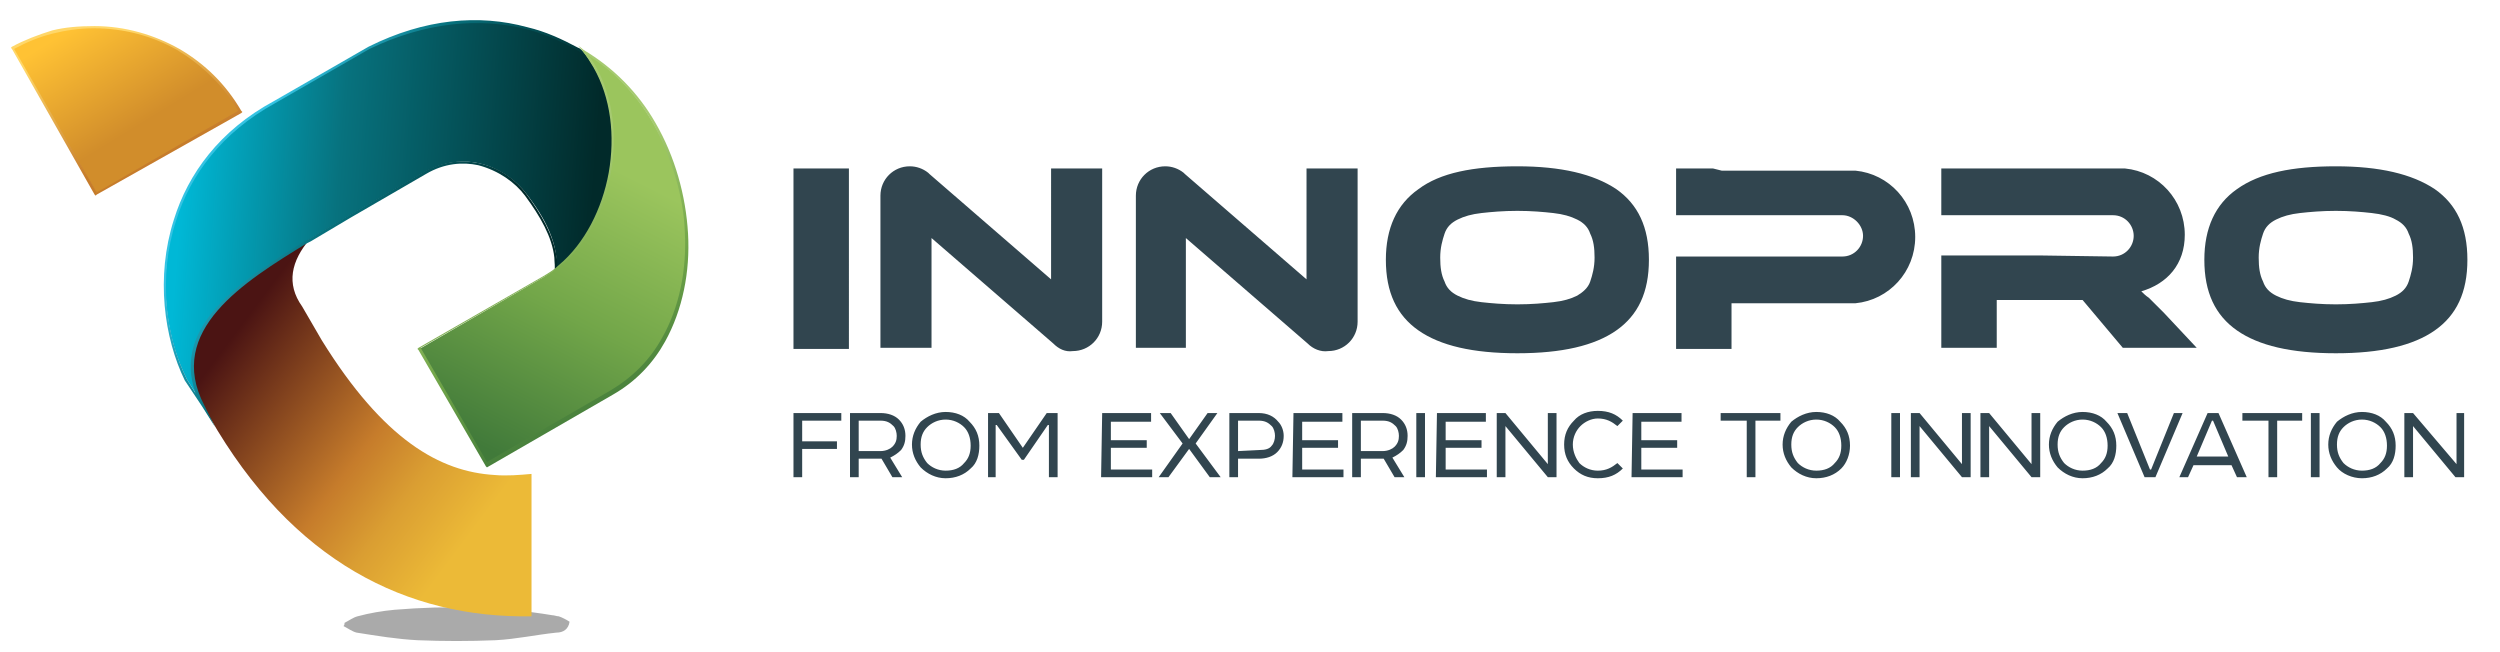
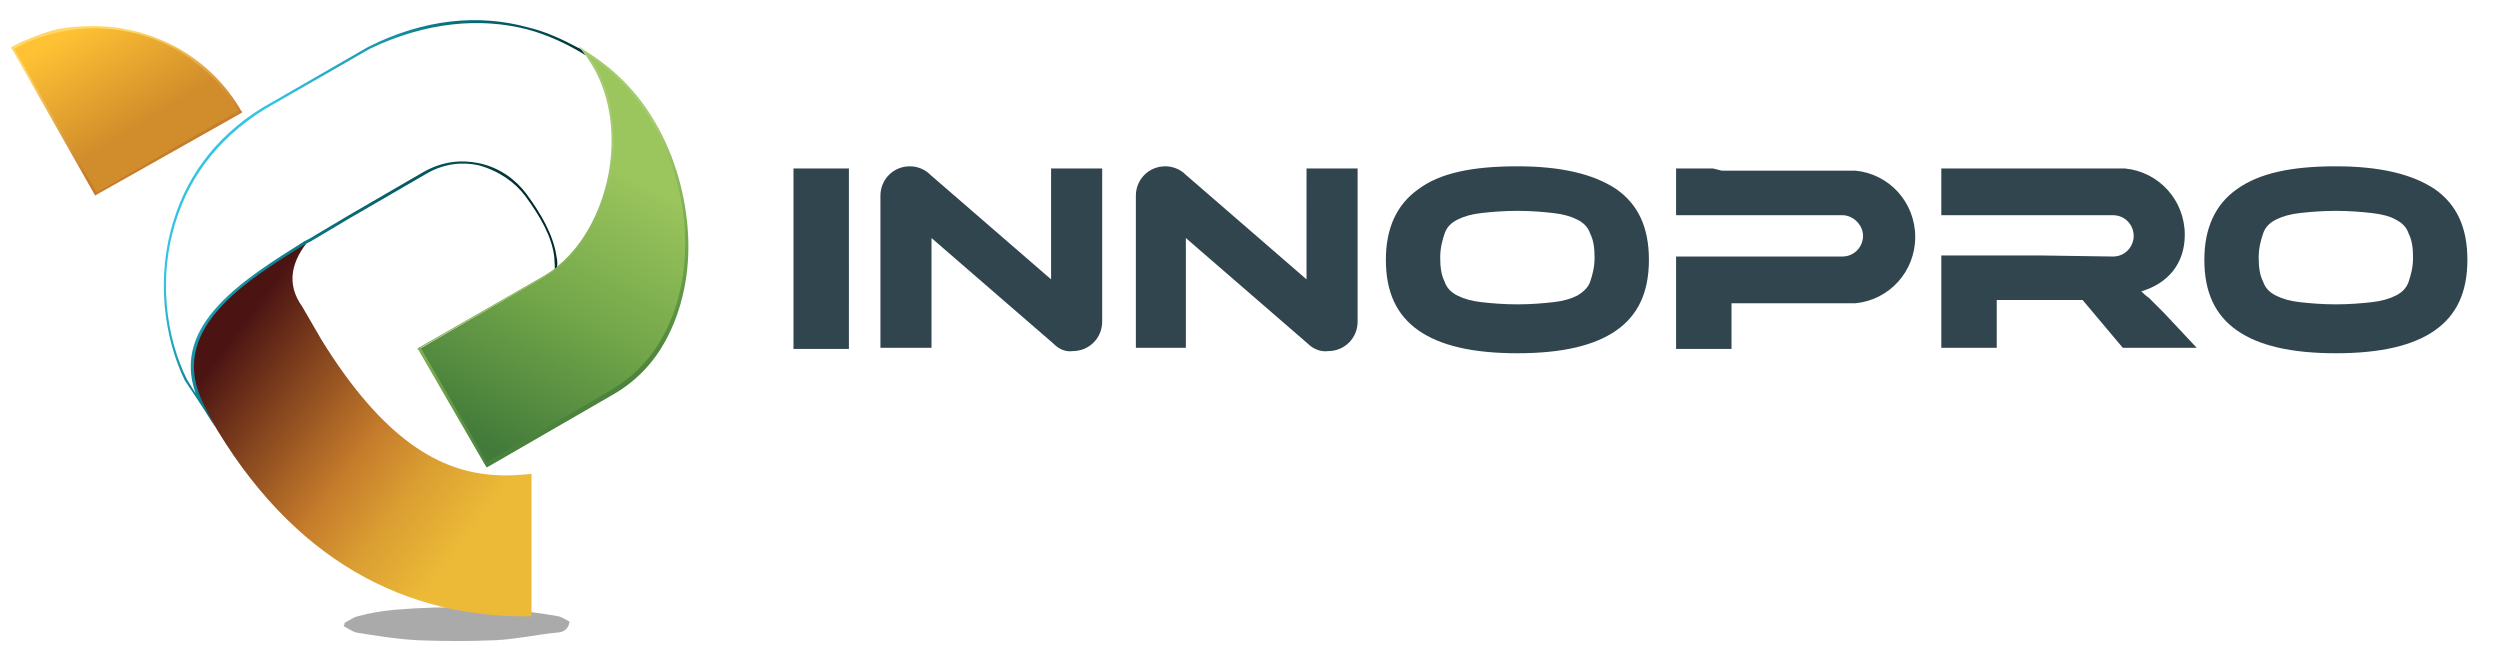
<svg xmlns="http://www.w3.org/2000/svg" version="1.1" id="Layer_1" x="0px" y="0px" viewBox="0 0 230 60" style="enable-background:new 0 0 230 60;" xml:space="preserve">
  <style type="text/css">
	.st0{opacity:0.5;fill:#575757;enable-background:new    ;}
	.st1{fill:url(#SVGID_1_);}
	.st2{fill:#31454F;}
	.st3{fill:url(#SVGID_2_);}
	.st4{fill:url(#SVGID_3_);}
	.st5{fill:url(#SVGID_4_);}
	.st6{fill:url(#SVGID_5_);}
	.st7{fill:url(#SVGID_6_);}
	.st8{fill:url(#SVGID_7_);}
</style>
  <path class="st0" d="M31.7,57.3c0.4-0.2,0.8-0.5,1.2-0.6c1.1-0.3,2.3-0.5,3.4-0.6c4.8-0.4,9.7-0.3,14.5,0.5c0.2,0,0.4,0.1,0.6,0.1  c0.3,0.1,0.7,0.3,1,0.5c-0.1,0.7-0.6,1-1.2,1c-1.9,0.2-3.7,0.6-5.6,0.7c-2.4,0.1-4.8,0.1-7.2,0c-1.9-0.1-3.7-0.4-5.6-0.7  c-0.4-0.1-0.8-0.4-1.2-0.6C31.7,57.5,31.7,57.4,31.7,57.3z" />
  <linearGradient id="SVGID_1_" gradientUnits="userSpaceOnUse" x1="191.652" y1="1271.227" x2="214.392" y2="1288.252" gradientTransform="matrix(1 0 0 1 -170.04 -1240.55)">
    <stop offset="0" style="stop-color:#4B1413" />
    <stop offset="0.56" style="stop-color:#C67C2B" />
    <stop offset="0.76" style="stop-color:#DA9E32" />
    <stop offset="1" style="stop-color:#ECBA37" />
  </linearGradient>
  <path class="st1" d="M28.5,22c-1.7,2-2.2,4.1-0.7,6.2l0,0l0,0l1.8,3.1c5.7,9.2,10.9,12.1,15.9,12.4c1.1,0.1,2.3,0,3.4-0.1v13.1  c-11.4,0.2-22-5-29.6-18.3C14.2,30.6,22.4,25.7,28.5,22z" />
  <path class="st2" d="M194.4,23.6L194.4,23.6c1.1,0,1.9-0.9,1.9-1.9c0-1-0.8-1.9-1.9-1.9h0h0h-6.8h-4.9h-4.1v-4.3h3.3h0.7h4.9h5h2.4  c0.3,0,0.5,0,0.6,0c3.1,0.3,5.5,2.9,5.5,6.1c0,2.7-1.6,4.5-4,5.2c0.2,0.2,0.4,0.4,0.7,0.6c0.3,0.3,0.8,0.8,1.4,1.4l3,3.2h-6.8  l-3.7-4.4h-7.9v4.4h-5.1v-8.5h9L194.4,23.6L194.4,23.6L194.4,23.6L194.4,23.6z M157.6,15.5h-3.4v4.3h4.1h11.2h0h0h0  c1,0,1.9,0.9,1.9,1.9c0,1-0.8,1.9-1.9,1.9h0h0h0h-15.3v8.5h5.1v-4.2H170h0c0.4,0,0.5,0,0.7,0c3.1-0.3,5.5-2.9,5.5-6.1  s-2.4-5.8-5.5-6.1c-0.1,0-0.3,0-0.6,0h-11.7L157.6,15.5L157.6,15.5z M214.9,15.3c4,0,7,0.7,9.1,2.1c2,1.4,3,3.5,3,6.5  c0,3-1,5.1-3,6.5c-2,1.4-5,2.1-9.1,2.1c-4.1,0-7.1-0.7-9.1-2.1c-2-1.4-3-3.5-3-6.5c0-2.9,1-5.1,3-6.5  C207.9,15.9,210.9,15.3,214.9,15.3L214.9,15.3z M214.9,28c1.3,0,2.4-0.1,3.3-0.2c0.9-0.1,1.6-0.3,2.2-0.6c0.6-0.3,1-0.7,1.2-1.3  c0.2-0.6,0.4-1.3,0.4-2.2s-0.1-1.6-0.4-2.2c-0.2-0.6-0.6-1-1.2-1.3c-0.5-0.3-1.3-0.5-2.2-0.6c-0.9-0.1-2-0.2-3.3-0.2  c-1.3,0-2.4,0.1-3.3,0.2c-0.9,0.1-1.6,0.3-2.2,0.6c-0.6,0.3-1,0.7-1.2,1.3s-0.4,1.3-0.4,2.2s0.1,1.6,0.4,2.2c0.2,0.6,0.6,1,1.2,1.3  c0.6,0.3,1.3,0.5,2.2,0.6S213.6,28,214.9,28z" />
  <path class="st2" d="M78.1,32.1H73V15.5h5.1L78.1,32.1L78.1,32.1z M96.9,31.6l-11.2-9.7v10.1H81V18l0,0c0-1.5,1.2-2.7,2.7-2.7  c0.6,0,1.2,0.2,1.7,0.6l0,0l0,0l0,0c0,0,0.1,0.1,0.1,0.1l11.2,9.7V15.5h4.7v14.1c0,1.5-1.2,2.7-2.7,2.7C98,32.4,97.4,32.1,96.9,31.6  L96.9,31.6z M120.3,31.6l-11.2-9.7v10.1h-4.6V18v0c0-1.5,1.2-2.7,2.7-2.7c0.6,0,1.2,0.2,1.7,0.6l0,0l0,0l0,0c0,0,0.1,0.1,0.1,0.1  l11.2,9.7V15.5h4.7v14.1c0,1.5-1.2,2.7-2.7,2.7C121.5,32.4,120.8,32.1,120.3,31.6L120.3,31.6z M139.6,15.3c4,0,7,0.7,9.1,2.1  c2,1.4,3,3.5,3,6.5c0,3-1,5.1-3,6.5c-2,1.4-5,2.1-9.1,2.1c-4.1,0-7.1-0.7-9.1-2.1c-2-1.4-3-3.5-3-6.5c0-2.9,1-5.1,3-6.5  C132.5,15.9,135.5,15.3,139.6,15.3L139.6,15.3z M139.6,28c1.3,0,2.4-0.1,3.3-0.2c0.9-0.1,1.6-0.3,2.2-0.6c0.5-0.3,1-0.7,1.2-1.3  c0.2-0.6,0.4-1.3,0.4-2.2s-0.1-1.6-0.4-2.2c-0.2-0.6-0.6-1-1.2-1.3c-0.6-0.3-1.3-0.5-2.2-0.6c-0.9-0.1-2-0.2-3.3-0.2  c-1.3,0-2.4,0.1-3.3,0.2c-0.9,0.1-1.6,0.3-2.2,0.6c-0.6,0.3-1,0.7-1.2,1.3c-0.2,0.6-0.4,1.3-0.4,2.2s0.1,1.6,0.4,2.2  c0.2,0.6,0.6,1,1.2,1.3c0.6,0.3,1.3,0.5,2.2,0.6S138.3,28,139.6,28z" />
-   <path class="st2" d="M73,38v5.9h0.8v-2.6H77v-0.7h-3.2v-1.9h3.6V38L73,38L73,38z M83.3,40.1c0-0.6-0.2-1.1-0.6-1.5  c-0.4-0.4-1-0.6-1.7-0.6h-2.8v5.9H79v-1.7h2.1l1,1.7H83l-1.1-1.8c0.4-0.2,0.7-0.4,1-0.7C83.2,41,83.3,40.6,83.3,40.1L83.3,40.1z   M79,38.7h2c0.6,0,0.9,0.2,1.2,0.5c0.2,0.2,0.3,0.6,0.3,0.9c0,0.4-0.1,0.7-0.4,1c-0.2,0.2-0.6,0.4-1.1,0.4h-2V38.7L79,38.7z   M87,37.9c-0.9,0-1.7,0.4-2.3,0.9c-0.5,0.6-0.8,1.3-0.8,2.1c0,0.8,0.3,1.5,0.8,2.1c0.6,0.6,1.4,1,2.3,1c0.9,0,1.7-0.3,2.3-0.9  c0.6-0.5,0.8-1.3,0.8-2.1c0-0.9-0.3-1.6-0.9-2.2C88.7,38.2,87.9,37.9,87,37.9L87,37.9z M84.7,40.9c0-0.7,0.2-1.2,0.6-1.6  c0.4-0.4,1-0.7,1.7-0.7c0.7,0,1.3,0.3,1.7,0.7c0.4,0.4,0.6,1,0.6,1.7c0,0.7-0.2,1.2-0.6,1.6c-0.4,0.5-1,0.7-1.7,0.7  c-0.7,0-1.3-0.3-1.7-0.7C84.9,42.1,84.7,41.6,84.7,40.9L84.7,40.9z M90.9,38v5.9h0.7v-4.8h0.1l2.3,3.2h0.2l2.2-3.2h0.1v4.8h0.8V38  h-1l-2.2,3.2L91.9,38H90.9L90.9,38z M101.3,43.9h4.7v-0.7h-3.8v-2h3.3v-0.7h-3.3v-1.7h3.7V38h-4.5L101.3,43.9L101.3,43.9L101.3,43.9  z M107.7,38h-1l2.1,2.8l-2.2,3.1h0.9l1.9-2.6l1.9,2.6h1l-2.3-3.1L112,38h-0.9l-1.7,2.4L107.7,38L107.7,38z M118.1,40.1  c0-0.5-0.2-1-0.5-1.3c-0.4-0.5-1-0.8-1.8-0.8h-2.7v5.9h0.8v-1.7h1.9c0.7,0,1.3-0.2,1.7-0.6C117.9,41.2,118.1,40.7,118.1,40.1  L118.1,40.1z M113.9,41.5v-2.8h1.9c0.6,0,0.9,0.2,1.2,0.5c0.2,0.2,0.3,0.6,0.3,0.9c0,0.3-0.1,0.7-0.3,0.9c-0.2,0.3-0.6,0.4-1.1,0.4  L113.9,41.5L113.9,41.5L113.9,41.5z M118.9,43.9h4.7v-0.7h-3.8v-2h3.3v-0.7h-3.3v-1.7h3.7V38h-4.5L118.9,43.9L118.9,43.9L118.9,43.9  z M129.5,40.1c0-0.6-0.2-1.1-0.6-1.5c-0.4-0.4-1-0.6-1.7-0.6h-2.8v5.9h0.8v-1.7h2.1l1,1.7h0.9l-1.1-1.8c0.4-0.2,0.7-0.4,1-0.7  C129.4,41,129.5,40.6,129.5,40.1L129.5,40.1z M125.2,38.7h2c0.6,0,0.9,0.2,1.2,0.5c0.2,0.2,0.3,0.6,0.3,0.9c0,0.4-0.1,0.7-0.4,1  c-0.2,0.2-0.6,0.4-1.1,0.4h-2L125.2,38.7L125.2,38.7z M131.1,38h-0.8v5.9h0.8V38L131.1,38z M132.1,43.9h4.7v-0.7h-3.8v-2h3.3v-0.7  h-3.3v-1.7h3.7V38h-4.5L132.1,43.9L132.1,43.9L132.1,43.9z M142.4,38v4.7l-3.9-4.7h-0.8v5.9h0.8v-4.7l3.9,4.7h0.8V38H142.4L142.4,38  z M144.7,40.9c0-0.7,0.3-1.3,0.7-1.7c0.4-0.4,1-0.7,1.6-0.7c0.8,0,1.3,0.3,1.8,0.7l0.5-0.5c-0.6-0.6-1.3-0.9-2.3-0.9  c-0.9,0-1.7,0.3-2.2,0.9c-0.6,0.6-0.9,1.3-0.9,2.2c0,0.9,0.3,1.6,0.9,2.2c0.6,0.6,1.3,0.9,2.2,0.9c1,0,1.7-0.3,2.3-0.9l-0.5-0.5  c-0.5,0.4-1,0.7-1.8,0.7c-0.7,0-1.3-0.3-1.7-0.7C145,42.2,144.7,41.6,144.7,40.9L144.7,40.9z M150.1,43.9h4.7v-0.7h-3.8v-2h3.3v-0.7  h-3.3v-1.7h3.7V38h-4.5L150.1,43.9L150.1,43.9L150.1,43.9z M158.4,38.7h2.3v5.2h0.8v-5.2h2.3V38h-5.5V38.7L158.4,38.7z M167.1,37.9  c-0.9,0-1.7,0.4-2.3,0.9c-0.5,0.6-0.8,1.3-0.8,2.1c0,0.8,0.3,1.5,0.8,2.1c0.6,0.6,1.4,1,2.3,1c0.9,0,1.7-0.3,2.3-0.9  c0.5-0.5,0.8-1.3,0.8-2.1c0-0.9-0.3-1.6-0.9-2.2C168.8,38.2,168,37.9,167.1,37.9L167.1,37.9z M164.8,40.9c0-0.7,0.2-1.2,0.6-1.6  c0.4-0.4,1-0.7,1.7-0.7c0.7,0,1.3,0.3,1.7,0.7c0.4,0.4,0.6,1,0.6,1.7c0,0.7-0.2,1.2-0.6,1.6c-0.4,0.5-1,0.7-1.7,0.7  c-0.7,0-1.3-0.3-1.7-0.7C165,42.1,164.8,41.6,164.8,40.9L164.8,40.9z M174.8,38H174v5.9h0.8V38L174.8,38z M180.5,38v4.7l-3.9-4.7  h-0.8v5.9h0.8v-4.7l3.9,4.7h0.8V38H180.5L180.5,38z M186.9,38v4.7L183,38h-0.8v5.9h0.8v-4.7l3.9,4.7h0.8V38H186.9L186.9,38z   M191.6,37.9c-0.9,0-1.7,0.4-2.3,0.9c-0.5,0.6-0.8,1.3-0.8,2.1c0,0.8,0.3,1.5,0.8,2.1c0.6,0.6,1.4,1,2.3,1c0.9,0,1.7-0.3,2.3-0.9  c0.6-0.5,0.8-1.3,0.8-2.1c0-0.9-0.3-1.6-0.9-2.2C193.3,38.2,192.5,37.9,191.6,37.9L191.6,37.9z M189.3,40.9c0-0.7,0.2-1.2,0.6-1.6  c0.4-0.4,1-0.7,1.7-0.7c0.7,0,1.3,0.3,1.7,0.7c0.4,0.4,0.6,1,0.6,1.7c0,0.7-0.2,1.2-0.6,1.6c-0.4,0.5-1,0.7-1.7,0.7  c-0.7,0-1.3-0.3-1.7-0.7C189.5,42.1,189.3,41.6,189.3,40.9L189.3,40.9z M198.3,43.9l2.5-5.9H200l-2.1,5.2h-0.1l-2.1-5.2h-0.9  l2.5,5.9H198.3L198.3,43.9z M203.1,38h1l2.6,5.9h-0.9l-0.5-1.1h-3.5l-0.5,1.1h-0.8L203.1,38L203.1,38z M203.5,38.7l-1.4,3.3h2.9  l-1.4-3.3H203.5L203.5,38.7z M206.4,38.7h2.3v5.2h0.8v-5.2h2.3V38h-5.5V38.7L206.4,38.7z M213.4,38h-0.8v5.9h0.8V38L213.4,38z   M217.3,37.9c-0.9,0-1.7,0.4-2.3,0.9c-0.5,0.6-0.8,1.3-0.8,2.1c0,0.8,0.3,1.5,0.8,2.1c0.5,0.6,1.4,1,2.3,1c0.9,0,1.7-0.3,2.3-0.9  c0.6-0.5,0.8-1.3,0.8-2.1c0-0.9-0.3-1.6-0.9-2.2C219,38.2,218.2,37.9,217.3,37.9L217.3,37.9z M215,40.9c0-0.7,0.2-1.2,0.6-1.6  c0.4-0.4,1-0.7,1.7-0.7c0.7,0,1.3,0.3,1.7,0.7c0.4,0.4,0.6,1,0.6,1.7c0,0.7-0.2,1.2-0.6,1.6c-0.4,0.5-1,0.7-1.7,0.7  c-0.7,0-1.3-0.3-1.7-0.7C215.2,42.1,215,41.6,215,40.9L215,40.9z M226,38v4.7L222,38h-0.8v5.9h0.8v-4.7l3.9,4.7h0.8V38H226z" />
  <linearGradient id="SVGID_2_" gradientUnits="userSpaceOnUse" x1="224.367" y1="1261.838" x2="186.672" y2="1259.012" gradientTransform="matrix(1 0 0 1 -170.04 -1240.55)">
    <stop offset="0" style="stop-color:#012A2A" />
    <stop offset="0.62" style="stop-color:#07727E" />
    <stop offset="1" style="stop-color:#00B8D6" />
  </linearGradient>
-   <path class="st3" d="M25.2,9.4l8.7-5c7.4-3.7,14.5-2.9,19.8,0.4c4.6,5.5,3,15.8-2.5,20.1c0.2-2.4-1-4.8-2.8-7.1  c-1.6-2.1-5.2-4.2-9.3-2l-6.9,4L28.5,22c-5.8,3.6-13.5,8.2-9.8,15.3l-1.5-2.4C13.7,28,14,15.5,25.2,9.4z" />
  <linearGradient id="SVGID_3_" gradientUnits="userSpaceOnUse" x1="213.366" y1="1266.473" x2="192.783" y2="1253.936" gradientTransform="matrix(1 0 0 1 -170.04 -1240.55)">
    <stop offset="0" style="stop-color:#012A2A" />
    <stop offset="0.59" style="stop-color:#07727E" />
    <stop offset="1" style="stop-color:#35C3E3" />
  </linearGradient>
  <path class="st4" d="M25.2,9.3l8.7-5l0,0c5.2-2.6,10.2-3,14.6-1.8h0c1.7,0.4,3.2,1.1,4.7,1.9c0.1,0,0.3,0.2,0.3,0.2  c0.1,0.1,0.3,0.3,0.4,0.5c-1.6-1-3.5-1.9-5.4-2.4c-4.3-1.1-9.3-0.7-14.5,1.8l-8.7,5l0,0c-4.9,2.7-7.8,6.6-9.1,10.8  c-1.7,5.2-0.9,10.8,1,14.6l0.8,1.3c-2.3-6.4,4.6-10.6,10-14l0.4-0.2l0,0l3.7-2.2l0,0l6.9-4h0c1.8-1,3.5-1.1,5-0.8  c2,0.4,3.5,1.6,4.4,2.8c1.4,1.9,2.5,3.8,2.8,5.8c0.1,0.4,0.1,0.8,0,1.3c-0.1,0.1-0.2,0.1-0.2,0.2c0.1-0.5,0-1,0-1.4  c-0.2-1.9-1.3-3.8-2.7-5.7c-0.9-1.2-2.4-2.3-4.3-2.8c-1.4-0.3-3.1-0.2-4.8,0.8l-6.9,4l-3.7,2.2l-0.4,0.2c-5.7,3.5-13,8-9.4,14.9l1,2  l-1.2-1.9L17,35l0,0l0,0c-1.9-3.9-2.7-9.5-1-14.8C17.3,16,20.2,12,25.2,9.3L25.2,9.3z" />
  <linearGradient id="SVGID_4_" gradientUnits="userSpaceOnUse" x1="214.989" y1="1281.954" x2="227.777" y2="1256.66" gradientTransform="matrix(1 0 0 1 -170.04 -1240.55)">
    <stop offset="0" style="stop-color:#417A3A" />
    <stop offset="0.51" style="stop-color:#72A649" />
    <stop offset="1" style="stop-color:#9BC55D" />
  </linearGradient>
  <path class="st5" d="M53.6,4.7C64.5,10.9,67,30,56.3,36.2l-11.5,6.6l-6.2-10.7L50,25.5C56.4,21.8,58.6,10.6,53.6,4.7z" />
  <linearGradient id="SVGID_5_" gradientUnits="userSpaceOnUse" x1="227.995" y1="1278.434" x2="217.546" y2="1258.786" gradientTransform="matrix(1 0 0 1 -170.04 -1240.55)">
    <stop offset="0" style="stop-color:#417A3A" />
    <stop offset="0.5" style="stop-color:#72A649" />
    <stop offset="1" style="stop-color:#A6CA71" />
  </linearGradient>
  <path class="st6" d="M53.7,4.6c2.7,1.6,5,3.9,6.6,6.7c1.8,3.1,2.8,6.7,3,10.2c0.2,3.5-0.5,7-2.1,9.9c-1.1,2-2.7,3.7-4.8,4.9L44.8,43  L44.8,43l-0.1-0.1l-6.2-10.7l-0.1-0.1l0.1-0.1L50,25.4c0.5-0.3,1-0.6,1.4-1c2.4-2,4-5.2,4.6-8.5c0.6-3.4,0.2-6.9-1.4-9.7l0,0  c-0.3-0.5-0.6-1-1-1.5l-0.4-0.5L53.7,4.6L53.7,4.6z M60.1,11.4c-1.5-2.6-3.5-4.8-6-6.3c0.3,0.3,0.5,0.7,0.7,1l0,0  c1.6,2.8,2,6.4,1.4,9.8c-0.6,3.4-2.2,6.6-4.7,8.6c-0.5,0.4-0.9,0.7-1.5,1l-11.3,6.5l6.1,10.5l11.4-6.6c2-1.2,3.6-2.8,4.7-4.8  c1.6-2.8,2.3-6.3,2.1-9.8C62.9,18.1,61.8,14.5,60.1,11.4z" />
  <linearGradient id="SVGID_6_" gradientUnits="userSpaceOnUse" x1="183.674" y1="1251.562" x2="178.01" y2="1242.318" gradientTransform="matrix(1 0 0 1 -170.04 -1240.55)">
    <stop offset="0" style="stop-color:#D18D2B" />
    <stop offset="1" style="stop-color:#FFC234" />
  </linearGradient>
  <path class="st7" d="M8.7,2.5c5.7,0,10.7,3.1,13.4,7.7L8.9,17.8L1.1,4.4C3.4,3.2,5.9,2.5,8.7,2.5z" />
  <linearGradient id="SVGID_7_" gradientUnits="userSpaceOnUse" x1="184.186" y1="1254.55" x2="180.14" y2="1243.915" gradientTransform="matrix(1 0 0 1 -170.04 -1240.55)">
    <stop offset="0" style="stop-color:#C67C2B" />
    <stop offset="1" style="stop-color:#FFD769" />
  </linearGradient>
  <path class="st8" d="M8.7,2.4c2.8,0,5.5,0.8,7.8,2.1c2.4,1.4,4.3,3.3,5.7,5.7l0.1,0.1l-0.1,0.1L8.9,17.9L8.8,18l-0.1-0.1L1.1,4.5  L1,4.4l0.1-0.1c1.1-0.6,2.4-1.1,3.7-1.5C6,2.5,7.3,2.4,8.7,2.4L8.7,2.4z M16.3,4.6c-2.3-1.3-4.9-2-7.7-2C7.3,2.6,6,2.8,4.8,3.1  C3.6,3.4,2.4,3.9,1.3,4.5l7.6,13.2l13-7.5C20.6,7.9,18.6,6,16.3,4.6z" />
</svg>